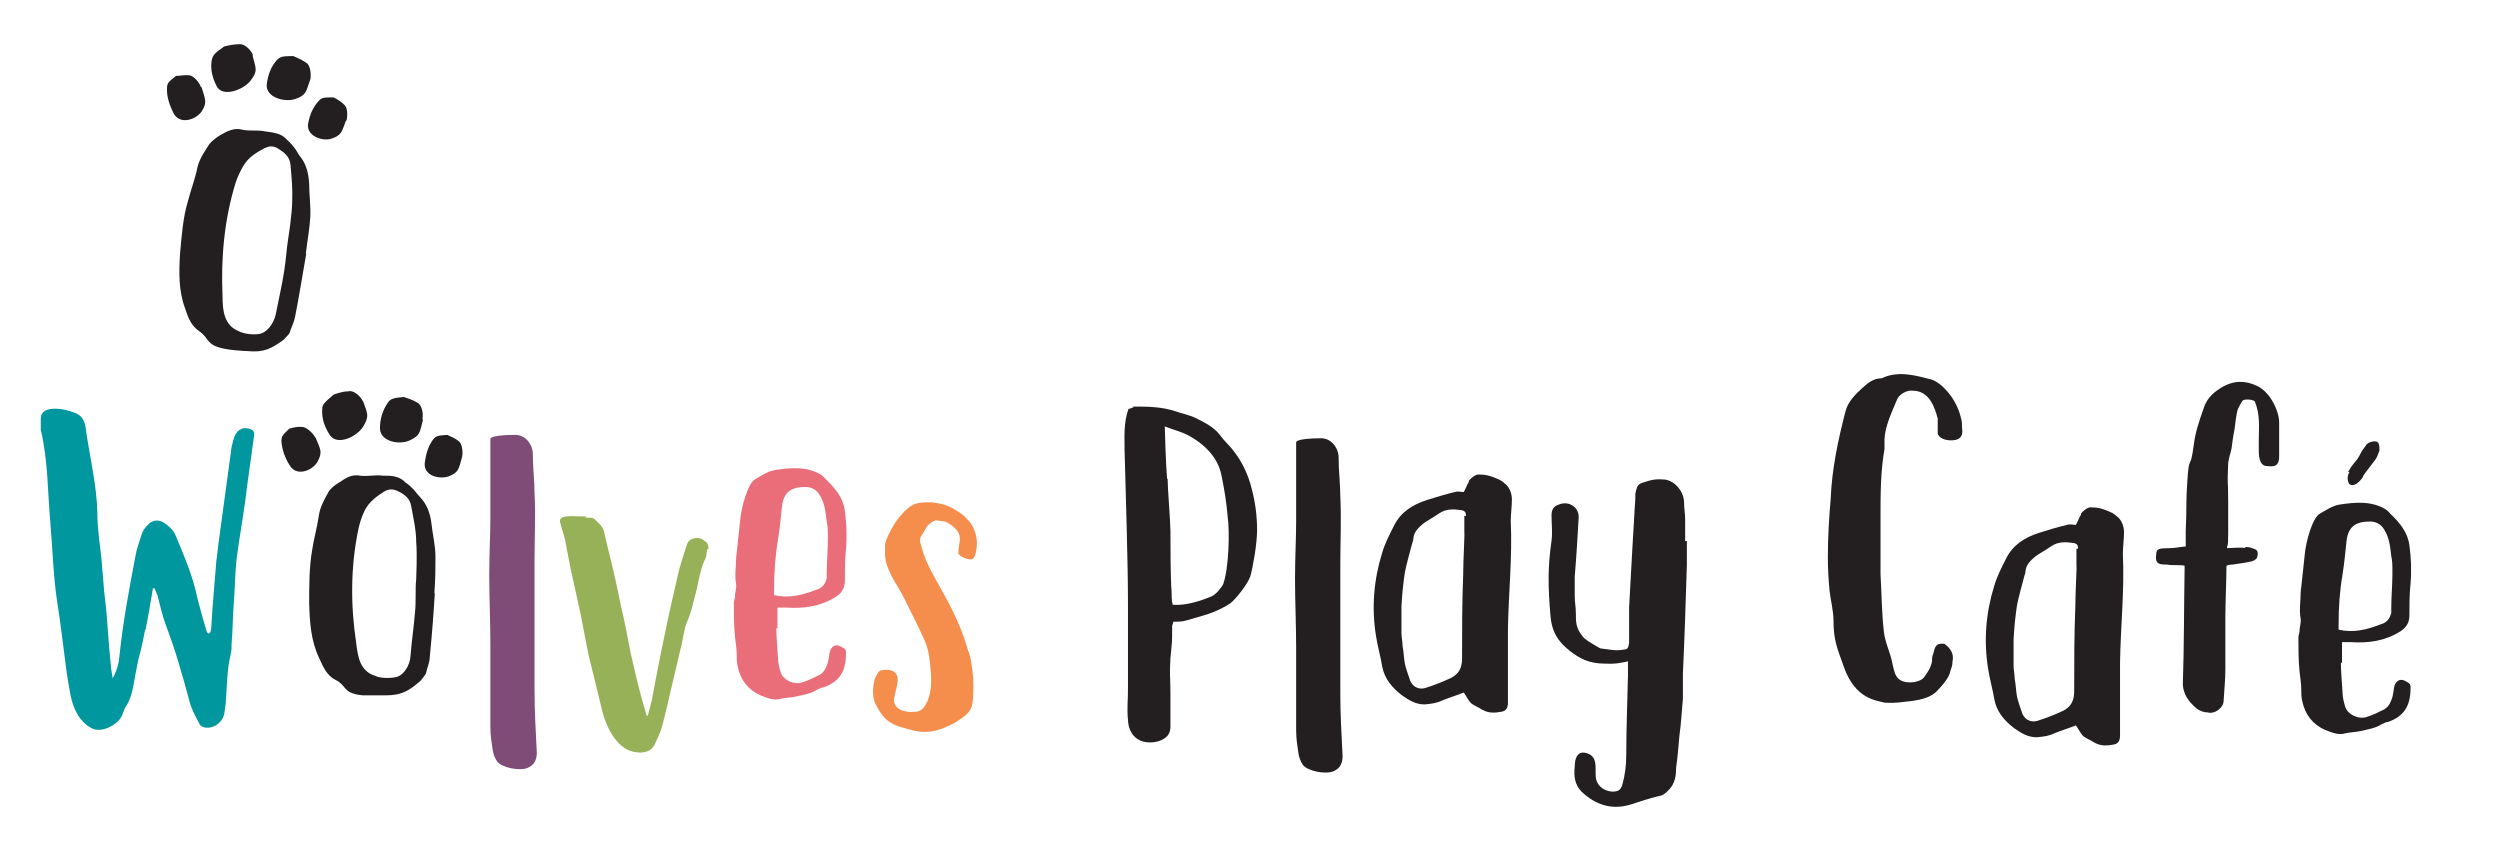
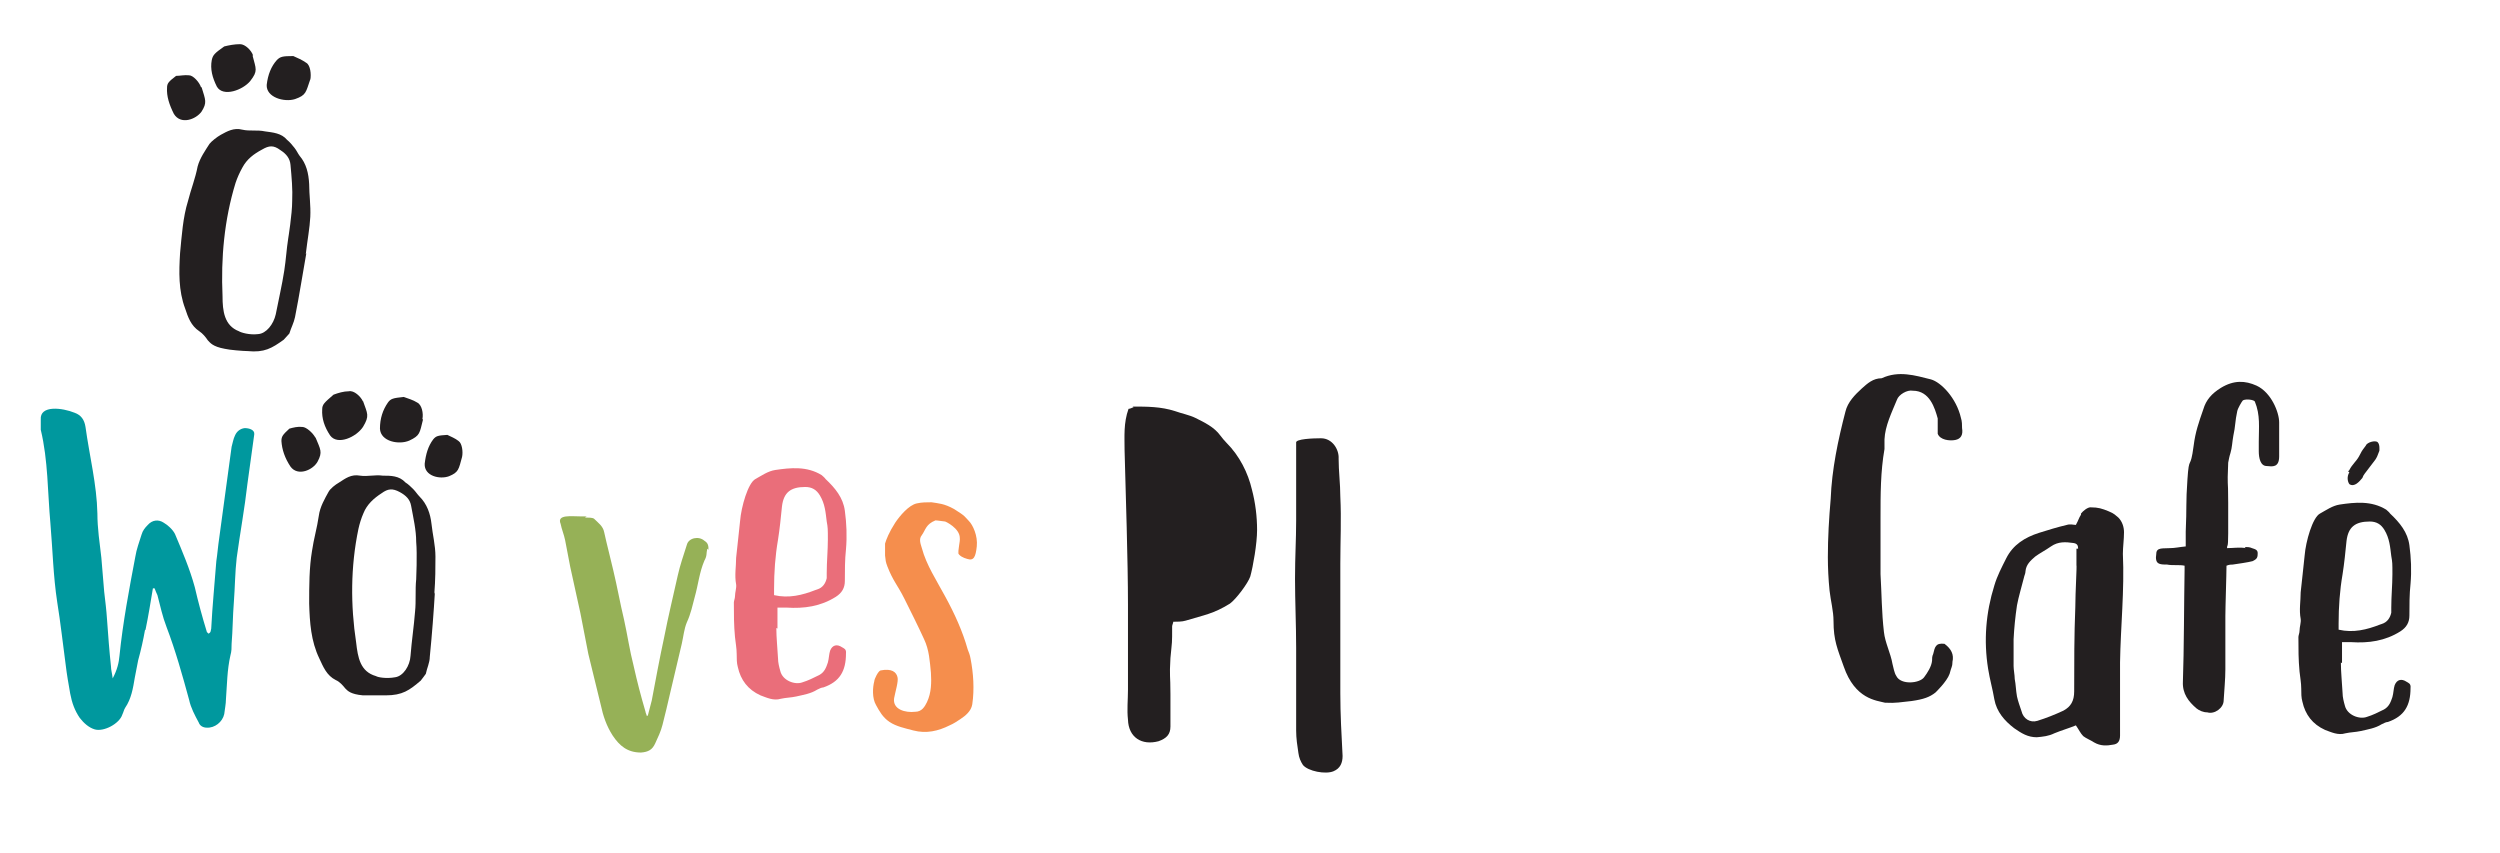
<svg xmlns="http://www.w3.org/2000/svg" version="1.1" viewBox="0 0 441.5 150.7">
  <defs>
    <style>
      .cls-1 {
        fill: #231f20;
      }

      .cls-2 {
        fill: #f58e4d;
      }

      .cls-3 {
        fill: #96b157;
      }

      .cls-4 {
        fill: #00989e;
      }

      .cls-5 {
        fill: #7f4c78;
      }

      .cls-6 {
        fill: #ea6e7a;
      }
    </style>
  </defs>
  <g>
    <g id="Layer_1">
      <g>
        <path class="cls-4" d="M25.6,111.3c-.3,1.7-.7,3.5-1.2,5.3-.2,1-.4,2-.6,3.1-.3,1.8-.6,3.7-1.7,5.3-.2.3-.3.8-.5,1.2-.5,1.6-3.3,3.1-4.9,2.6-1-.3-1.9-1.1-2.6-2-.9-1.3-1.4-2.7-1.7-4.3-.3-1.7-.6-3.4-.8-5.1-.5-3.7-.9-7.4-1.5-11.1-.7-4.6-.8-9.2-1.2-13.9-.5-5.5-.4-11.1-1.7-16.5,0-.6,0-1.2,0-1.8-.2-2.6,3.8-2.1,6-1.2,1.1.4,1.7,1.2,1.9,2.5.7,5.1,2,10.2,2.1,15.3,0,2.6.4,5.2.7,7.8.2,2,.3,4,.5,6,.2,1.7.4,3.3.5,4.9.2,2.8.4,5.5.7,8.3,0,.6.2,1.2.3,2.1.8-1.5,1.1-2.8,1.2-4,.6-5.9,1.7-11.7,2.8-17.5.2-1.3.7-2.6,1.1-3.9.2-.7.6-1.2,1.1-1.7.8-.9,1.9-1,2.8-.4.7.4,1.6,1.2,2,2,1.3,3.1,2.6,6.1,3.5,9.4.6,2.6,1.3,5.2,2.1,7.8,0,.2.2.2.3.4.5-.2.4-.6.5-.9.2-4,.6-7.9.9-11.9.2-1.3.3-2.7.5-4,.7-5.4,1.5-10.8,2.2-16.2.2-.7.3-1.4.6-2,.3-.7.9-1.2,1.7-1.3.8,0,1.8.3,1.7,1.1-.4,2.9-.8,5.8-1.2,8.7-.5,4.4-1.3,8.7-1.9,13.1-.3,2.6-.3,5.2-.5,7.8-.2,2.5-.2,5-.4,7.4,0,.7,0,1.3-.2,2-.6,2.6-.6,5.2-.8,7.8,0,.8-.2,1.7-.3,2.6-.3,1.4-1.7,2.5-3.1,2.4-.6,0-1.2-.3-1.4-.9-.7-1.3-1.4-2.6-1.7-4-1.2-4.4-2.4-8.7-4-12.9-.7-1.8-1.1-3.7-1.6-5.6-.2-.4-.3-.7-.5-1.2-.2,0-.2,0-.3,0-.4,2.4-.8,4.9-1.3,7.3Z" />
        <path class="cls-1" d="M76.8,104.6c-.2,3.4-.5,7.4-.9,11.4,0,1-.5,2-.7,3,0,0-.8,1.1-.9,1.2-2,1.7-3.2,2.6-6.2,2.6-.7,0-3.2,0-4,0-2.2-.2-2.7-.8-3.1-1.2-.5-.6-1-1.2-1.7-1.5-1.6-.8-2.2-2.3-2.9-3.8-1.5-3.1-1.7-6.4-1.8-9.7,0-3.1,0-6.3.5-9.3.3-2.1.9-4.1,1.2-6.2.2-1.6,1.1-3.1,1.7-4.2.3-.6,1.2-1.3,1.9-1.7,1.1-.7,2.1-1.5,3.7-1.2,1.3.2,2.6-.2,4,0,1.4,0,2.9,0,4,1.2.5.3,1,.8,1.4,1.2s.7.9,1.1,1.3c1.3,1.3,1.9,3,2.1,4.8.2,1.9.7,3.8.7,5.8,0,2,0,4-.2,6.6ZM73.5,95.7c0-2.1-.5-4.2-.9-6.4-.2-1.1-.9-1.8-2-2.4-1.3-.7-2.1-.6-3.2.2-1.4.9-2.6,2-3.2,3.5-.4.9-.7,1.9-.9,2.8-1.4,6.7-1.4,13.5-.4,20.1.3,2.6.7,5.1,3.5,5.9.3.2,1.8.5,3.4.2,1.4-.2,2.6-2,2.7-3.8.2-2.6.6-5.2.8-7.8.2-1.9,0-3.8.2-5.7,0,0,.2-4.4,0-6.6Z" />
-         <path class="cls-5" d="M91,76.8c2,0,3.2,2,3.1,3.6,0,2.2.3,4.5.3,6.7.2,4,0,7.9,0,11.9,0,1.2,0,2.3,0,3.4,0,6.5,0,13,0,19.4,0,3.7.2,7.3.4,11.1,0,1.2-.4,2.2-1.6,2.7-1.4.6-4.5,0-5.4-1.1-.4-.6-.7-1.3-.8-2.1-.2-1.3-.4-2.6-.4-4,0-4.9,0-9.7,0-14.6,0-4.1-.2-8.2-.2-12.2s.2-6.8.2-10.2c0-2.9,0-5.7,0-8.6v-5.2c-.2-.7,3.1-.8,4.3-.8Z" />
        <path class="cls-3" d="M124.9,96.9c-.2.9,0,1.2-.5,2.1-.9,2.1-1.1,4.3-1.7,6.4-.4,1.5-.7,3-1.4,4.5-.5,1.2-.6,2.5-.9,3.8-.7,3-1.4,5.9-2.1,8.9-.4,1.7-.8,3.5-1.3,5.4-.3,1.2-.8,2.2-1.3,3.3-.5,1.1-1.2,1.5-2.5,1.6-2.4,0-3.8-1.2-5-3-1.1-1.7-1.7-3.5-2.1-5.4-.7-3-1.5-6-2.2-9-.5-2.4-.9-4.8-1.4-7.2-.6-2.7-1.2-5.4-1.8-8.2-.3-1.6-.6-3.1-.9-4.7-.2-1-.6-1.9-.8-2.9-.7-1.7,1.9-1.3,3.7-1.3s.4,0,.7.2c.5,0,1.2,0,1.5.2.7.7,1.6,1.3,1.8,2.4.5,2.3,1.1,4.5,1.6,6.7.7,2.9,1.2,5.8,1.9,8.7.6,2.7,1,5.5,1.7,8.2.6,2.7,1.3,5.4,2.1,8.1,0,.2.2.5.2.7h.2c.2-.9.5-1.8.7-2.7.7-3.7,1.4-7.5,2.2-11.2.7-3.6,1.6-7.3,2.4-10.9.4-1.8,1-3.5,1.6-5.4.3-1.2,2.1-1.6,3.1-.7.3.2.8.5.7,1.6Z" />
        <path class="cls-6" d="M137.1,110.9c0,1.7.2,3.5.3,5.4,0,.7.2,1.5.4,2.2.4,1.7,2.6,2.5,3.9,2,1-.3,2-.8,3-1.3.9-.5,1.2-1.3,1.5-2.2.2-.7.2-1.5.4-2.1.4-1,1.2-1.2,2.1-.6.3.2.8.3.7,1.1,0,3.1-1.1,5-4,6-.3,0-.7.2-1.1.4-1.1.7-2.4.9-3.7,1.2-.9.2-1.8.2-2.7.4-1.3.4-2.5-.2-3.6-.6-2.2-1-3.5-2.7-4-5-.2-.7-.2-1.5-.2-2.3,0-1-.2-2-.3-3-.2-2.1-.2-4-.2-6.1,0-.3.2-.7.2-1.1,0-.7.3-1.5.2-2.1-.3-1.6,0-3.1,0-4.7.2-2.1.5-4.3.7-6.5.2-2.5,1.4-6.7,2.7-7.4,1.1-.6,2.2-1.4,3.5-1.6,2.7-.4,5.6-.7,8.2.9.2.2.5.4.7.7,1.7,1.6,3.1,3.3,3.4,5.6.3,2.2.4,4.5.2,6.8-.2,1.8-.2,3.8-.2,5.6,0,1.2-.5,2.1-1.6,2.8-2.7,1.7-5.6,2.1-8.7,1.9h-1.6c0,1.3,0,2.6,0,3.7ZM144.3,104.1c1-.3,1.5-1.1,1.7-2,0-.3,0-.6,0-.9,0-2,.2-4,.2-5.9s0-2.1-.2-3.2c-.2-1.6-.3-3.1-1.2-4.6-.6-1-1.4-1.5-2.6-1.5-2.6,0-3.8,1-4.1,3.4-.2,2-.4,4-.7,5.9-.5,2.9-.7,5.8-.7,8.7,0,.3,0,.7,0,1.1,2.6.6,5,0,7.3-.9Z" />
        <path class="cls-2" d="M169.3,97.8c-.2-.5.3-2.2.2-2.8,0-1.7-2.5-2.9-2.6-2.9-.2,0-1.3-.2-1.7-.2-1.7.7-1.7,1.6-2.4,2.6-.6.7-.2,1.6,0,2.3.8,3,2.6,5.7,4.1,8.5,1.7,3.1,3.1,6.2,4,9.4.2.5.4,1,.5,1.6.5,2.6.7,5.4.3,8.1-.2,1.2-1.2,2-2.1,2.6-.6.4-1.2.8-1.9,1.1-2,1-4.1,1.5-6.4.9-1.5-.4-3-.7-4.2-1.5-1.2-.8-1.8-1.9-2.4-3-.7-1.2-.6-3.1-.3-4.2,0-.4.7-1.8,1.1-1.9,2-.4,2.8.3,3,1.2.2.7-.4,2.6-.6,3.7-.3,2,2,2.6,3.7,2.4,1.2,0,1.7-.9,2.1-1.7.8-1.7.8-3.5.7-5.2-.2-2-.3-4-1.2-5.9-1.1-2.4-2.3-4.8-3.5-7.2-1.2-2.4-2-3.1-3-5.7-.3-.8-.3-1-.4-1.9,0-.7,0-1.4,0-2.1.2-.7.7-2,1.8-3.7.8-1.2,2.4-3.1,3.8-3.4.9-.2,1.7-.2,2.6-.2,1.2.2,2.2.2,4,1.2,2.1,1.3,1.9,1.4,2.6,2.1s1.6,2.6,1.4,4.5c-.2,1.8-.5,2.6-1.7,2.2-.7-.2-1.4-.5-1.7-1.2Z" />
        <g>
-           <path class="cls-1" d="M200,71.8c2.6,0,5,0,7.5.8,1.1.4,2.6.7,3.6,1.2,1.6.8,3.3,1.6,4.4,3.1.3.4.7.9,1.1,1.3,2.3,2.3,3.8,5.3,4.5,8.3.6,2.3.9,4.7.9,7.1s-.7,6.4-1.2,8.2c-.4,1.2-2.5,4-3.6,4.8-2.9,1.8-4.5,2-7.8,3-.6.2-1.6.2-2.2.2,0,.2-.2.6-.2.8,0,3.3,0,2.4-.3,5.6-.2,3.5,0,2.8,0,6.4s0,3.8,0,5.7c0,1.4-.7,2.1-2.1,2.6-3,.8-5.3-.7-5.4-3.8-.2-1.8,0-3.5,0-5.3,0-7.8,0-7.3,0-15,0-7.8-.4-19.6-.6-27.3,0-2.4-.2-4.8.7-7.3.3,0,.6-.2.9-.3ZM206.2,84.6c0,1.5.5,7.6.5,9.2,0,2.1,0,8.5.2,10.6,0,.8,0,1.7.2,2.4,2.3.2,5-.7,6.9-1.5.7-.3,1.7-1.5,2-2.1,1-2.7,1.2-9.2.8-12-.2-2.5-.6-4.9-1.1-7.3-.6-3-2.8-5.4-6-7.1-1.2-.6-2.5-.9-4-1.5,0,.7.2,6.8.4,9.2Z" />
+           <path class="cls-1" d="M200,71.8c2.6,0,5,0,7.5.8,1.1.4,2.6.7,3.6,1.2,1.6.8,3.3,1.6,4.4,3.1.3.4.7.9,1.1,1.3,2.3,2.3,3.8,5.3,4.5,8.3.6,2.3.9,4.7.9,7.1s-.7,6.4-1.2,8.2c-.4,1.2-2.5,4-3.6,4.8-2.9,1.8-4.5,2-7.8,3-.6.2-1.6.2-2.2.2,0,.2-.2.6-.2.8,0,3.3,0,2.4-.3,5.6-.2,3.5,0,2.8,0,6.4s0,3.8,0,5.7c0,1.4-.7,2.1-2.1,2.6-3,.8-5.3-.7-5.4-3.8-.2-1.8,0-3.5,0-5.3,0-7.8,0-7.3,0-15,0-7.8-.4-19.6-.6-27.3,0-2.4-.2-4.8.7-7.3.3,0,.6-.2.9-.3ZM206.2,84.6Z" />
          <path class="cls-1" d="M233.3,77.4c2,0,3.2,2,3.1,3.6,0,2.2.3,4.5.3,6.7.2,4,0,7.9,0,11.9,0,1.2,0,2.3,0,3.4,0,6.5,0,13,0,19.4,0,3.7.2,7.3.4,11.1,0,1.2-.4,2.2-1.6,2.7-1.4.6-4.5,0-5.4-1.1-.4-.6-.7-1.3-.8-2.1-.2-1.3-.4-2.6-.4-4,0-4.9,0-9.7,0-14.6,0-4.1-.2-8.2-.2-12.2s.2-6.8.2-10.2c0-2.9,0-5.7,0-8.6v-5.2c-.2-.7,3.1-.8,4.3-.8Z" />
-           <path class="cls-1" d="M259.4,84.9c.3-.4,1.2-1.2,1.8-1.1,1.2,0,1.9.2,3.1.7,1,.4,1.2.7,1.7,1.1.7.7,1,1.7,1,2.6,0,1.3-.2,2.6-.2,3.8.3,6.4-.4,12.9-.5,19.2,0,3.4,0,6.7,0,10s0,1.9,0,2.9-.4,1.5-1.2,1.6c-1.1.2-2.2.3-3.4-.4-.6-.4-1.4-.7-1.9-1.1-.5-.5-.8-1.2-1.3-1.9-1.2.5-2.6.9-3.8,1.4-1,.5-2,.6-3.1.7-1.6,0-2.7-.7-4-1.6-1.7-1.3-3.1-2.9-3.5-5.1-.3-1.8-.8-3.5-1.1-5.4-.8-5-.4-9.9,1.1-14.7.5-1.7,1.3-3.2,2.1-4.8,1.2-2.4,3.3-3.7,5.8-4.5,1.6-.5,3.2-1,4.9-1.4.6-.2,1.2,0,1.6,0,.5-.9.5-1.2.9-1.8ZM258.9,91.1c0-.6-.2-.9-.8-1-1.4-.2-2.7-.3-4,.6-1,.7-2,1.2-2.8,1.8-.8.7-1.6,1.4-1.7,2.6,0,.4-.2.7-.3,1.2-.4,1.6-.9,3.2-1.2,4.8-.3,2-.5,4-.6,6,0,1.6,0,3.1,0,4.7,0,.7.2,1.6.2,2.3.2,1,.2,2,.4,3.1.2.9.5,1.7.8,2.6.3,1.3,1.5,2.1,2.8,1.7,1.6-.5,3.1-1.1,4.6-1.8,1.3-.7,1.9-1.7,1.9-3.4,0-5,0-9.9.2-14.9,0-2.5.3-7.4.2-7.4v-2.9Z" />
-           <path class="cls-1" d="M297.9,95.5c0,1.5,0,2.9,0,4.3-.2,6.4-.4,12.8-.7,19.2,0,1.5,0,3,0,4.4-.2,2.1-.3,4.3-.6,6.4-.2,1.9-.3,3.8-.6,5.8,0,1.4-.2,2.9-1.4,4-.5.5-.9.9-1.7,1-1.7.4-3.4,1-5,1.5-3.3,1-6.2,0-8.6-2.3-1.2-1.2-1.4-2.8-1.2-4.4,0-1.2.3-2.9,2.1-2.4,2,.6,1.5,2.6,1.6,3.9,0,1.7,1.3,2.8,2.9,2.9,1,0,1.5-.2,1.8-1.2.5-1.8.7-3.5.7-5.4,0-4.6.2-9.2.3-13.9,0-.8,0-1.6,0-2.5-1.4.3-2.4.5-4,.4-2.9,0-4.5-.9-6.2-2.2-2.2-1.7-3.3-3.5-3.5-6.4-.4-4.8-.5-8.3.2-13.1.2-1.5,0-3,0-4.5,0-.9.3-1.6,1.3-1.9,1.7-.7,3.5.4,3.5,2.2-.2,3.5-.4,7-.7,10.5v3.4c0,1.5.2,1.7.2,3.2s0,2.5,1.2,4c.5.6,1.2,1,3.1,2.1,1.7.2,2.7.5,4.3.2.6,0,.7-.5.8-1.2,0-2.1,0-4.1,0-6.2.2-3.6.4-7.3.6-10.9.2-2.8.3-5.6.5-8.3,0-.3,0-.6,0-.9.4-1.8.4-1.7,2.4-2.3,1-.3,1.8-.3,2.9-.2,1.7.3,3.2,2,3.3,3.9,0,1.1.2,2.1.2,3.2,0,1.3,0,2.6,0,3.8Z" />
        </g>
        <g>
          <path class="cls-1" d="M344.8,117c0,.7-.2.8-.5,2-.5,1.4-2.5,3.3-2.5,3.3-1,.8-2.1,1.2-4.2,1.5-2,.2-2.7.4-4.7.3-1.5-.4-5.3-.6-7.3-6.4-1.1-3.1-1.8-4.6-1.8-8,0-1.8-.5-3.6-.7-5.4-.2-2-.3-4-.3-5.9,0-3.5.2-6.8.5-10.3.2-5.2,1.3-10.4,2.6-15.4.4-1.7,1.7-3,2.9-4.1,1-.9,2-1.8,3.5-1.8,3-1.4,5.9-.5,8.7.2,1.8.5,4.5,3.3,5.3,6.8.2.6.2,1.3.2,1.8.2,1.2-.2,1.9-1.2,2.1-1,.2-2.7,0-3.1-1.1,0,0,0-2.6,0-2.7-.5-1.8-1.4-4.9-4.4-4.9-1-.2-2.5.7-2.8,1.6-.9,2.2-2.1,4.6-2.2,7,0,.5,0,1.1,0,1.7-.7,4-.7,8-.7,12.1s0,6.7,0,10c.2,3.4.2,6.8.6,10.2.2,1.9,1.2,3.8,1.5,5.6.2.7.3,1.6.7,2.2.8,1.6,4.1,1.3,4.9.2.6-.8,1.3-1.9,1.4-2.9,0-.4,0-.8.2-1.2.3-1.2.4-2,2-1.8,1.2.9,1.7,1.9,1.4,3.2Z" />
          <path class="cls-1" d="M367.5,90.7c.3-.4,1.2-1.2,1.8-1.1,1.2,0,1.9.2,3.1.7,1,.4,1.2.7,1.7,1.1.7.7,1,1.7,1,2.6,0,1.3-.2,2.6-.2,3.8.3,6.4-.4,12.9-.5,19.2,0,3.4,0,6.7,0,10s0,1.9,0,2.9-.4,1.5-1.2,1.6c-1.1.2-2.2.3-3.4-.4-.6-.4-1.4-.7-1.9-1.1-.5-.5-.8-1.2-1.3-1.9-1.2.5-2.6.9-3.8,1.4-1,.5-2,.6-3.1.7-1.6,0-2.7-.7-4-1.6-1.7-1.3-3.1-2.9-3.5-5.1-.3-1.8-.8-3.5-1.1-5.4-.8-5-.4-9.9,1.1-14.7.5-1.7,1.3-3.2,2.1-4.8,1.2-2.4,3.3-3.7,5.8-4.5,1.6-.5,3.2-1,4.9-1.4.6-.2,1.2,0,1.6,0,.5-.9.5-1.2.9-1.8ZM367,96.9c0-.6-.2-.9-.8-1-1.4-.2-2.7-.3-4,.6-1,.7-2,1.2-2.8,1.8-.8.7-1.6,1.4-1.7,2.6,0,.4-.2.7-.3,1.2-.4,1.6-.9,3.2-1.2,4.8-.3,2-.5,4-.6,6,0,1.6,0,3.1,0,4.7,0,.7.2,1.6.2,2.3.2,1,.2,2,.4,3.1.2.9.5,1.7.8,2.6.3,1.3,1.5,2.1,2.8,1.7,1.6-.5,3.1-1.1,4.6-1.8,1.3-.7,1.9-1.7,1.9-3.4,0-5,0-9.9.2-14.9,0-2.5.3-7.4.2-7.4v-2.9Z" />
          <path class="cls-1" d="M396.4,96.6c.4,0,.9,0,1.3.2.6.2,1.1.3,1,1.1,0,.7-.3.9-.9,1.2-.7.2-2.8.5-3.5.6-.3,0-.6,0-1.1.2,0,1.6-.2,7.3-.2,8.9v9.4c0,1.8-.2,3.7-.3,5.5,0,1.3-1.6,2.5-2.9,2.1-.7,0-1.4-.3-1.9-.7-1.4-1.2-2.5-2.6-2.4-4.7.2-5.4.2-14.5.3-19.8,0-.2,0-.5,0-.7-.9-.2-2.1,0-3.1-.2-1.3,0-2.2,0-1.9-1.9,0-1.2,1.3-.9,2.4-1,.9,0,1.7-.2,2.8-.3,0-.7,0-1.9,0-2.6.2-4.3,0-5,.3-9.2.3-4.6.5-1.4,1.1-6,.3-2.4.9-4.1,1.7-6.4.5-1.7,1.5-2.8,3.1-3.8,2.3-1.4,4.3-1.3,6.3-.4,2.6,1.2,4,4.7,4,6.5,0,2,0,4,0,6s-1.2,1.8-2.2,1.7c-1.1,0-1.4-1.4-1.4-2.6s0-1.1,0-1.7c0-2.5.3-4.7-.7-7.1-.2-.3-1.5-.5-2.1-.2-.2.2-.9,1.4-1,1.9-.4,1.8-.3,2.6-.7,4.4-.2,1.1-.2,2-.5,3-.2.6-.3,1.2-.4,1.7-.2,5,0,2.1,0,7.1,0,3.1,0,2.5,0,5.4s-.2,1.8-.2,2.6c1,0,2.3-.2,3.3,0Z" />
          <path class="cls-1" d="M413.4,117c0,1.7.2,3.5.3,5.4,0,.7.2,1.5.4,2.2.4,1.7,2.6,2.5,3.9,2,1-.3,2-.8,3-1.3.9-.5,1.2-1.3,1.5-2.2.2-.7.2-1.5.4-2.1.4-1,1.2-1.2,2.1-.6.3.2.8.3.7,1.1,0,3.1-1.1,5-4,6-.3,0-.7.2-1.1.4-1.1.7-2.4.9-3.7,1.2-.9.2-1.8.2-2.7.4-1.3.4-2.5-.2-3.6-.6-2.2-1-3.5-2.7-4-5-.2-.7-.2-1.5-.2-2.3,0-1-.2-2-.3-3-.2-2.1-.2-4-.2-6.1,0-.3.2-.7.2-1.1,0-.7.3-1.5.2-2.1-.3-1.6,0-3.1,0-4.7.2-2.1.5-4.3.7-6.5.2-2.5,1.4-6.7,2.7-7.4,1.1-.6,2.2-1.4,3.5-1.6,2.7-.4,5.6-.7,8.2.9.2.2.5.4.7.7,1.7,1.6,3.1,3.3,3.4,5.6.3,2.2.4,4.5.2,6.8-.2,1.8-.2,3.8-.2,5.6,0,1.2-.5,2.1-1.6,2.8-2.7,1.7-5.6,2.1-8.7,1.9h-1.6c0,1.3,0,2.6,0,3.7ZM420.6,110.2c1-.3,1.5-1.1,1.7-2,0-.3,0-.6,0-.9,0-2,.2-4,.2-5.9s0-2.1-.2-3.2c-.2-1.6-.3-3.1-1.2-4.6-.6-1-1.4-1.5-2.6-1.5-2.6,0-3.8,1-4.1,3.4-.2,2-.4,4-.7,5.9-.5,2.9-.7,5.8-.7,8.7,0,.3,0,.7,0,1.1,2.6.6,5,0,7.3-.9ZM414.7,83.3c0-.2.2-.2.2-.3.5-1,1.2-1.5,1.7-2.4.6-1.1.3-.7,1.2-1.9.2-.6,1.7-1,2.1-.6s.3,1.3.3,1.5c-.6,1.7-.7,1.5-1.8,3-.8,1.1-1,1.2-1.2,1.8-.5.6-1.4,1.7-2.3,1.1-.3-.4-.5-1.3,0-2.1Z" />
        </g>
        <path class="cls-1" d="M55.7,77.2c.9,2.2,1.3,2.6.4,4.3-.8,1.5-3.5,2.7-4.8.9-1-1.5-1.5-3-1.6-4.5,0-.8.2-1.1,1.4-2.2.7-.2,1.5-.4,2.3-.3.7,0,1.9,1.1,2.3,1.9Z" />
        <path class="cls-1" d="M81.6,80.7c-.6,2.2-.6,2.7-2.3,3.4-1.6.6-4.4,0-4.3-2.2.2-1.7.6-3.1,1.5-4.3.5-.6.8-.7,2.5-.8.6.3,1.4.6,2,1.1.6.4.8,1.9.6,2.8Z" />
        <path class="cls-1" d="M74.7,74.1c-.6,2.4-.5,2.8-2.4,3.7-1.8.8-5.1.2-5.2-2.1,0-1.8.5-3.3,1.4-4.6.5-.7.9-.8,2.8-1,.8.3,1.6.5,2.4,1,.8.4,1.1,1.9.9,2.9Z" />
        <path class="cls-1" d="M64.1,70.8c.8,2.3,1.2,2.6,0,4.6-1.2,1.8-4.5,3.3-5.8,1.5-1-1.5-1.5-3-1.4-4.6,0-.9.4-1.2,2-2.6.8-.3,1.8-.6,2.7-.6.9-.2,2.1.9,2.5,1.8Z" />
        <path class="cls-1" d="M54.1,44.7c-.6,3.3-1.2,7.3-2,11.3-.2,1-.7,1.9-1,2.9,0,0-.9,1-1,1.1-2.1,1.5-3.4,2.3-6.4,2-.7,0-3.2-.2-4-.4-2.2-.4-2.6-1.1-3-1.5-.4-.6-.9-1.2-1.5-1.6-1.5-1-2-2.5-2.5-4-1.2-3.2-1.1-6.5-.9-9.8.3-3.1.5-6.3,1.4-9.2.5-2,1.3-4,1.7-6.1.4-1.5,1.4-2.9,2.1-4,.4-.5,1.3-1.2,2-1.6,1.1-.6,2.3-1.3,3.8-.9,1.3.3,2.6,0,4,.3,1.4.2,2.9.3,3.9,1.5.5.4.9.9,1.3,1.4s.6,1,.9,1.4c1.2,1.4,1.6,3.1,1.7,5,0,1.9.3,3.8.2,5.8-.1,2-.5,4-.8,6.6ZM51.6,35.5c.1-2.1-.1-4.2-.3-6.4-.1-1.1-.7-1.9-1.8-2.6-1.2-.9-2-.8-3.2-.1-1.5.8-2.7,1.7-3.5,3.2-.5.9-.9,1.8-1.2,2.7-2,6.5-2.6,13.3-2.3,20,0,2.6.3,5.2,2.9,6.2.3.2,1.8.7,3.4.5,1.4-.1,2.7-1.7,3.1-3.5.5-2.6,1.1-5.1,1.5-7.7.3-1.9.4-3.8.7-5.7,0,0,.7-4.3.7-6.6Z" />
        <path class="cls-1" d="M35.6,15.4c.7,2.3,1,2.7,0,4.3-1,1.4-3.7,2.4-4.9.4-.8-1.6-1.3-3.1-1.2-4.6,0-.8.3-1.1,1.6-2.1.7,0,1.5-.2,2.3-.1.7,0,1.8,1.2,2.1,2.1Z" />
-         <path class="cls-1" d="M61.1,21.3c-.8,2.1-.8,2.6-2.6,3.2-1.6.5-4.4-.5-4.1-2.6.3-1.7.9-3,1.9-4.1.6-.6.9-.6,2.6-.6.6.3,1.3.7,1.9,1.3.6.5.6,1.9.4,2.8Z" />
        <path class="cls-1" d="M54.8,14c-.8,2.3-.7,2.8-2.7,3.5-1.9.6-5.1-.3-5-2.5.2-1.8.8-3.3,1.8-4.4.6-.6,1-.7,2.9-.7.7.3,1.6.7,2.3,1.2.7.4.9,2,.7,3Z" />
        <path class="cls-1" d="M44.6,9.8c.6,2.4,1,2.7-.4,4.5-1.3,1.6-4.8,2.9-5.9,1-.8-1.6-1.2-3.1-.9-4.7.2-.9.5-1.2,2.2-2.4.8-.2,1.8-.4,2.8-.4.9,0,2,1.1,2.3,2Z" />
      </g>
    </g>
  </g>
</svg>